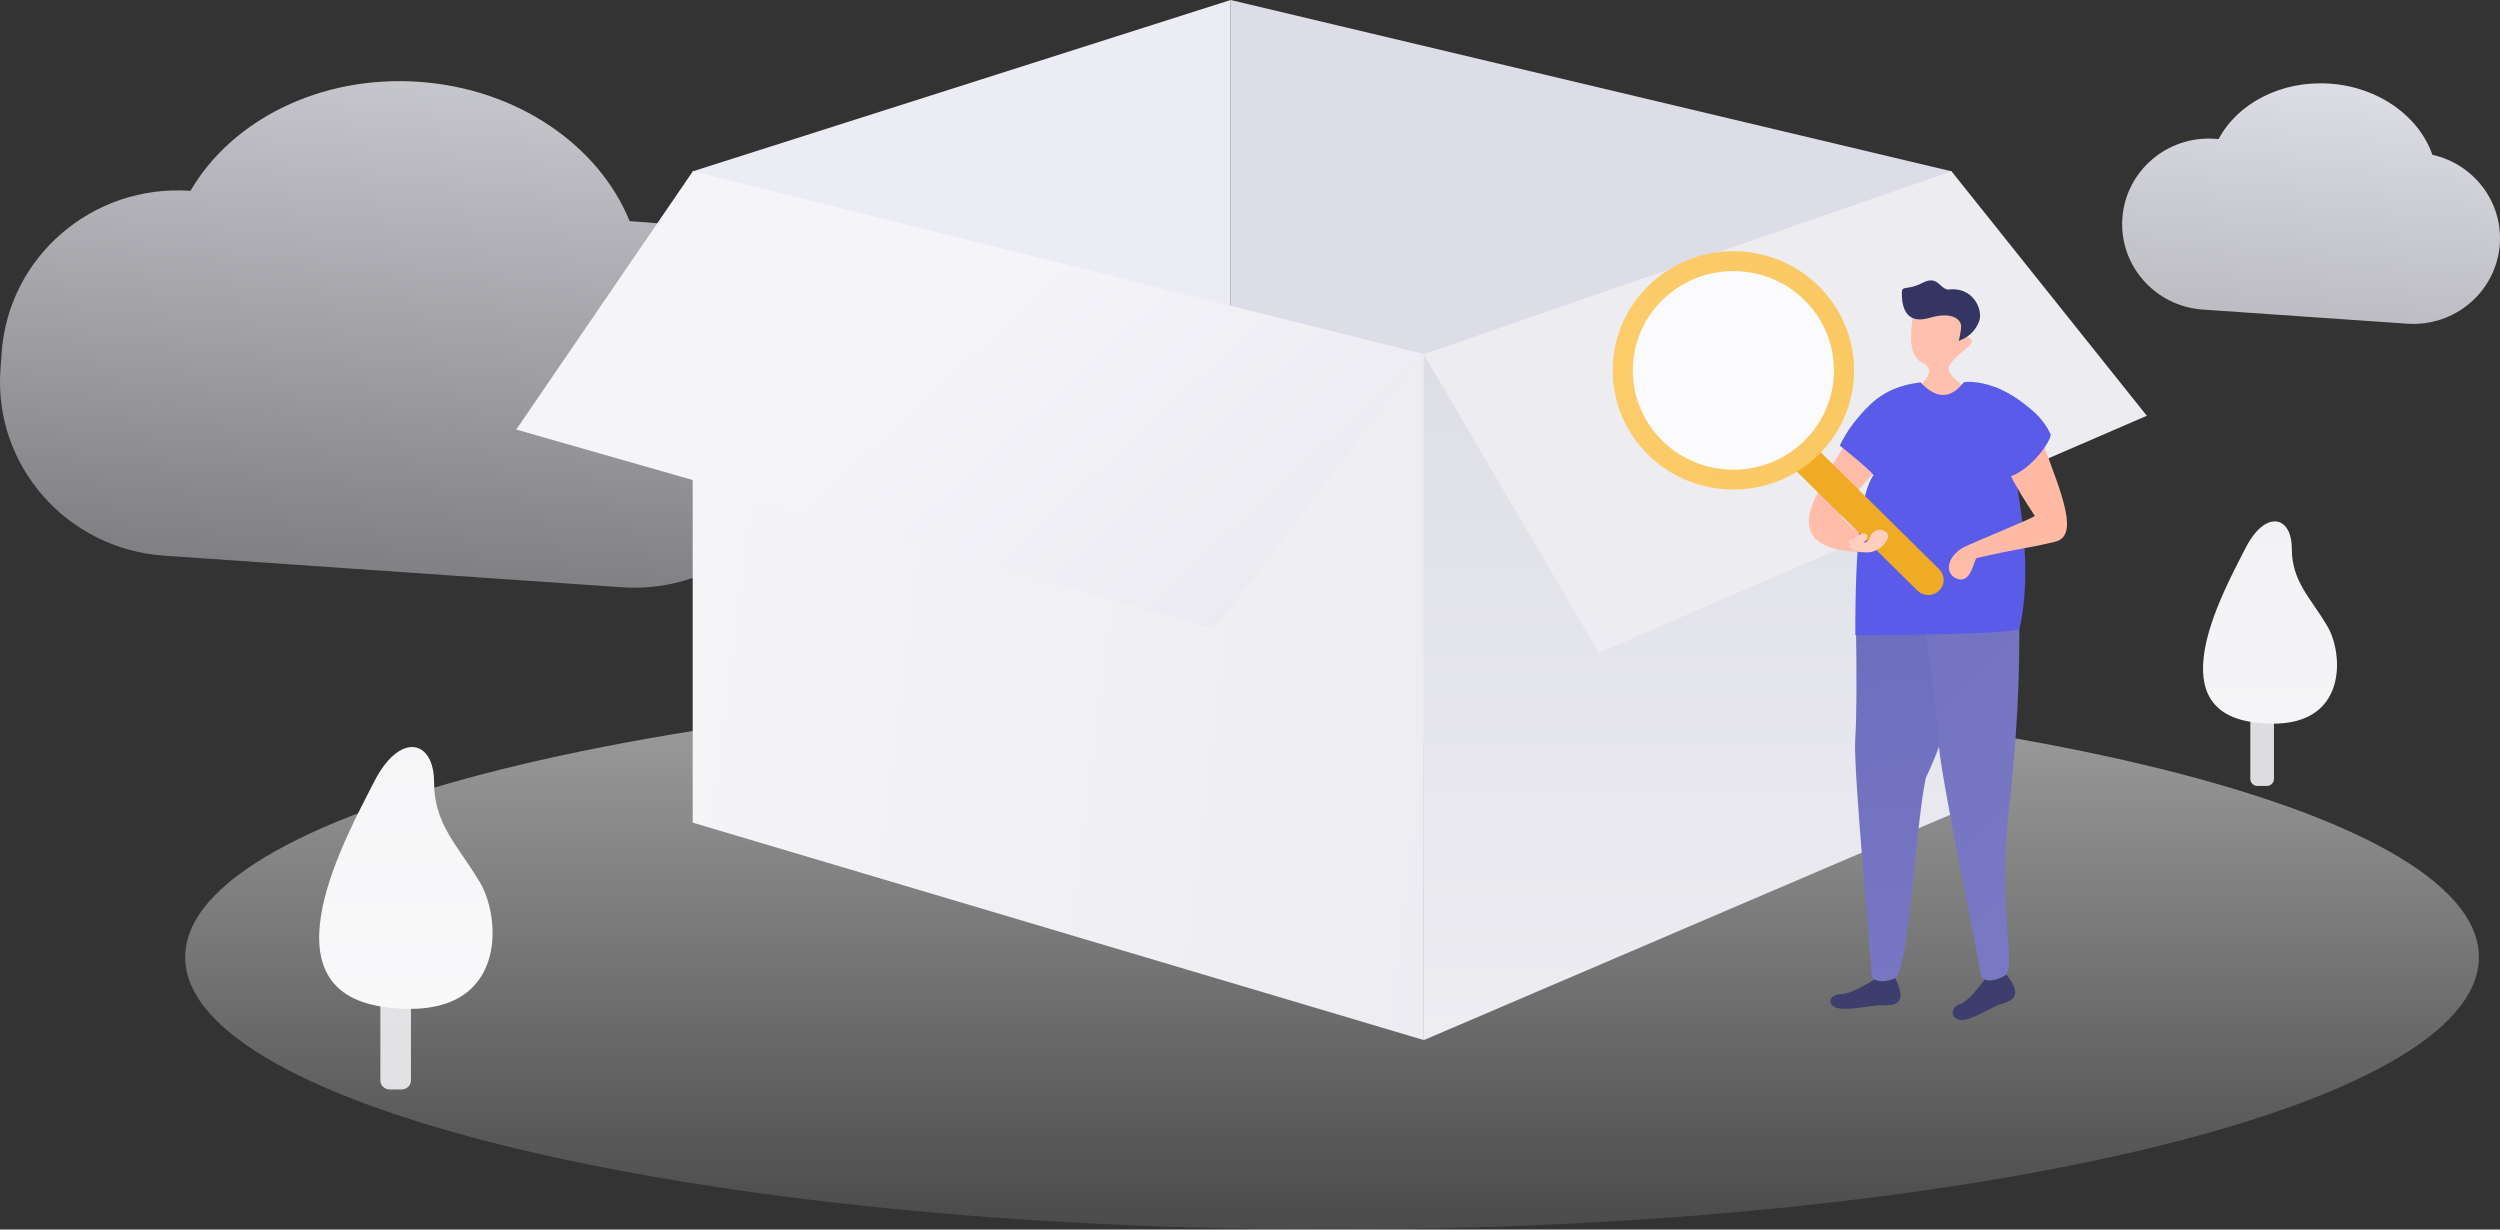
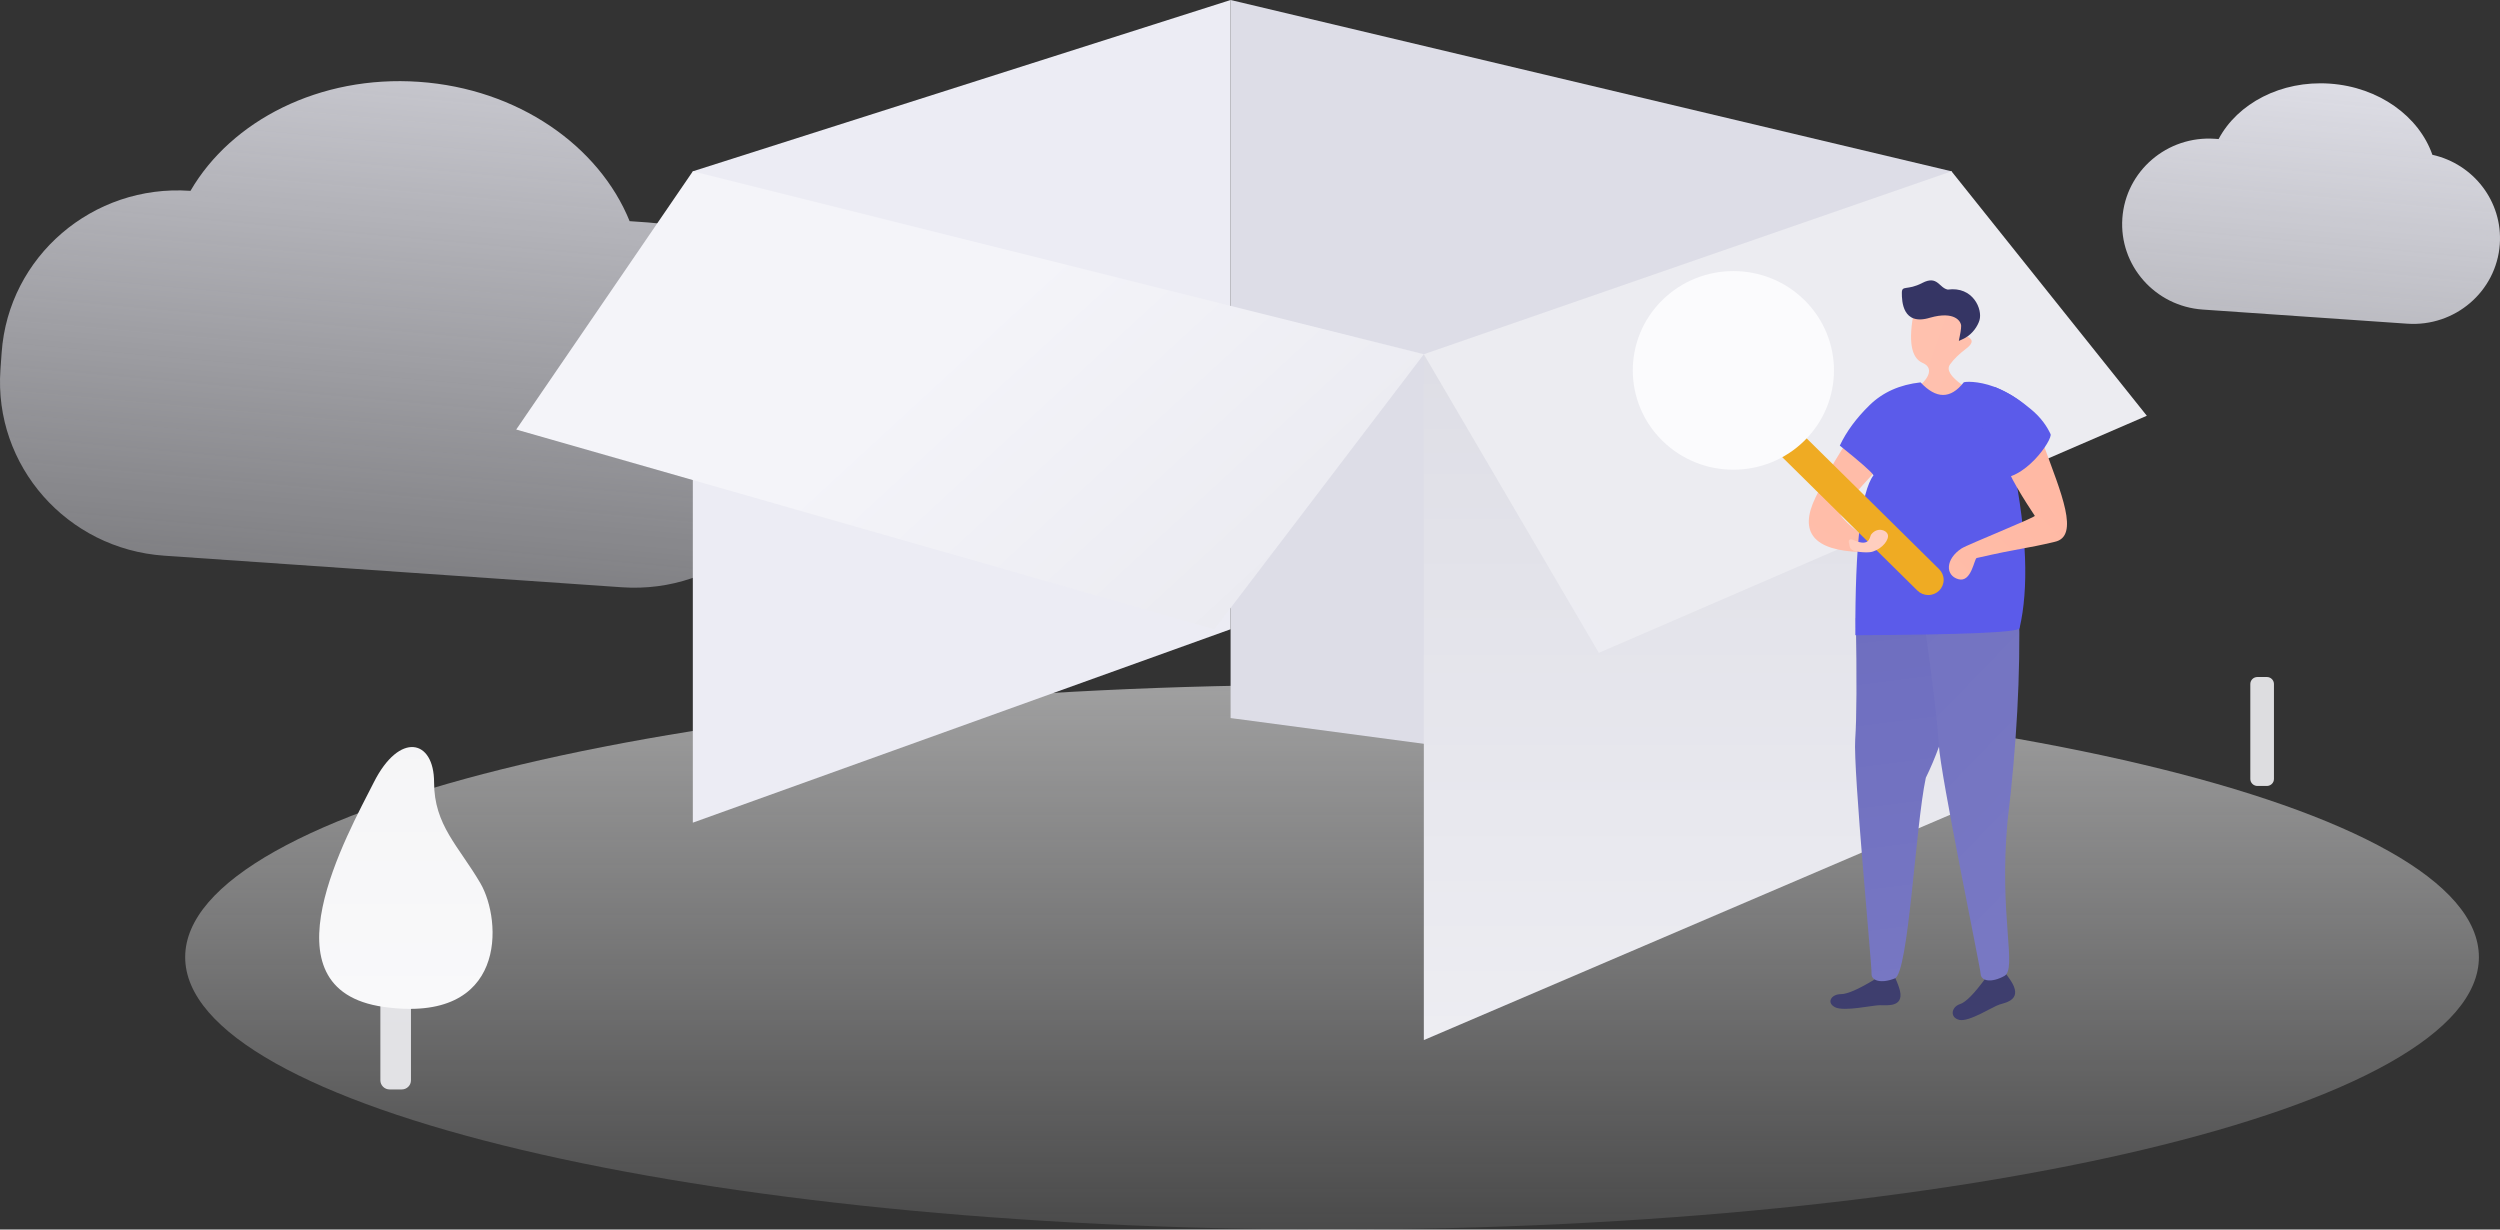
<svg xmlns="http://www.w3.org/2000/svg" width="122" height="60" viewBox="0 0 122 60" fill="none">
  <rect x="0" y="0" width="122" height="60" fill="#333333" stroke="none" />
  <path style="mix-blend-mode:normal" fill="url(#linear_fill_1_1619_0_0)" d="M65.003 60C95.913 60 120.97 54.049 120.97 46.709C120.97 39.368 95.913 33.418 65.003 33.418C34.094 33.418 9.037 39.368 9.037 46.709C9.037 54.049 34.094 60 65.003 60Z">
</path>
  <path style="mix-blend-mode:normal" fill="url(#linear_fill_1_1619_1_0)" d="M20.44 3.993C25.27 4.326 29.234 7.114 30.726 10.793L31.613 10.855C36.358 11.182 39.935 15.245 39.603 19.929L39.544 20.771C39.212 25.455 35.096 28.987 30.352 28.659L8.011 27.117C3.266 26.79 -0.31 22.727 0.021 18.043L0.081 17.2C0.413 12.517 4.528 8.985 9.272 9.312L9.295 9.314C11.291 5.876 15.609 3.659 20.44 3.993Z">
</path>
  <path style="mix-blend-mode:normal" fill="#F0F0F3" fill-opacity="0.9" d="M110.161 33.038L110.623 33.038C110.814 33.038 110.969 33.191 110.969 33.38L110.969 38.013C110.969 38.058 110.96 38.102 110.943 38.144C110.925 38.185 110.9 38.223 110.868 38.254C110.835 38.286 110.797 38.311 110.755 38.328C110.713 38.346 110.668 38.355 110.623 38.355L110.161 38.355C110.116 38.355 110.071 38.346 110.029 38.328C109.987 38.311 109.949 38.286 109.917 38.254C109.884 38.223 109.859 38.185 109.841 38.144C109.824 38.102 109.815 38.058 109.815 38.013L109.815 33.38C109.815 33.191 109.97 33.038 110.161 33.038Z">
- </path>
-   <path style="mix-blend-mode:normal" fill="url(#linear_fill_1_1619_3_0)" d="M109.568 26.772C108.599 28.692 105.261 34.583 109.938 35.242C114.616 35.902 114.407 31.981 113.587 30.578C112.766 29.175 111.84 28.39 111.84 26.772C111.84 25.155 110.538 24.852 109.568 26.772Z">
</path>
  <path style="mix-blend-mode:normal" fill="#F0F0F3" fill-opacity="0.9" d="M19.605 46.284C19.854 46.284 20.055 46.483 20.055 46.729L20.055 52.72C20.055 52.779 20.044 52.836 20.021 52.89C19.999 52.944 19.966 52.993 19.924 53.034C19.882 53.076 19.833 53.108 19.778 53.131C19.723 53.153 19.665 53.165 19.606 53.165L19.012 53.165C18.953 53.165 18.895 53.153 18.84 53.131C18.785 53.108 18.736 53.076 18.694 53.034C18.652 52.993 18.619 52.944 18.596 52.89C18.574 52.836 18.562 52.779 18.562 52.72L18.562 46.729C18.562 46.483 18.764 46.284 19.012 46.284L19.605 46.284Z">
</path>
  <path style="mix-blend-mode:normal" fill="url(#linear_fill_1_1619_5_0)" d="M18.243 38.176C16.988 40.661 12.668 48.284 18.722 49.137C24.775 49.991 24.505 44.917 23.443 43.101C22.382 41.286 21.183 40.269 21.183 38.176C21.183 36.083 19.498 35.69 18.243 38.176Z">
</path>
  <path style="mix-blend-mode:normal" fill="url(#linear_fill_1_1619_6_0)" d="M113.692 4.081C116.095 4.247 118.051 5.685 118.7 7.554C120.706 7.998 122.137 9.834 121.99 11.921C121.826 14.222 119.804 15.957 117.473 15.796L107.497 15.107C105.166 14.947 103.408 12.95 103.571 10.649C103.734 8.347 105.756 6.612 108.087 6.773L108.268 6.786C109.189 5.05 111.311 3.917 113.692 4.081Z">
</path>
  <path style="mix-blend-mode:normal" fill="#DDDDE7" d="M60.053 0L60.053 35.042L95.234 39.732L95.234 8.36L60.053 0Z">
</path>
  <path style="mix-blend-mode:normal" fill="#ECECF4" d="M33.81 8.36L60.053 0L60.053 30.707L33.81 40.146L33.81 8.36Z">
- </path>
-   <path style="mix-blend-mode:normal" fill="url(#linear_fill_1_1619_9_0)" d="M33.81 8.36L33.81 40.146L69.483 50.756L69.483 17.287L33.81 8.36Z">
</path>
  <path style="mix-blend-mode:normal" fill="url(#linear_fill_1_1619_10_0)" d="M69.483 17.287L69.483 50.756L95.234 39.732L95.234 8.36L69.483 17.287Z">
</path>
  <path style="mix-blend-mode:normal" fill="url(#linear_fill_1_1619_11_0)" d="M33.81 8.36L25.192 20.961L59.261 30.708L69.483 17.287L33.81 8.36Z">
</path>
  <path style="mix-blend-mode:normal" fill="url(#linear_fill_1_1619_12_0)" d="M69.483 17.287L78.023 31.858L104.765 20.289L95.234 8.36L69.483 17.287Z">
</path>
  <path style="mix-blend-mode:normal" fill="url(#linear_fill_1_1619_13_0)" d="M93.067 21.308C91.253 23.266 90.167 24.475 89.807 24.936C89.663 25.137 90.257 25.702 91.588 26.633C93.428 26.515 94.207 26.61 93.924 26.917C93.739 27.107 93.031 27.668 92.785 27.349C92.622 27.136 91.957 27 90.79 26.94C88.511 26.863 87.778 25.98 88.59 24.291C89.401 22.603 90.305 21.177 91.299 20.015L92.969 21.127L93.067 21.308Z">
</path>
  <path style="mix-blend-mode:normal" fill="url(#linear_fill_1_1619_14_0)" d="M93.406 15.177C93.118 16.61 93.253 17.453 93.812 17.705C94.543 18.009 93.837 18.717 93.689 18.794C93.591 18.846 93.678 18.993 93.951 19.235C94.413 19.478 94.754 19.575 94.971 19.526C95.188 19.476 95.453 19.233 95.766 18.794C95.183 18.377 94.98 18.042 95.157 17.79C95.334 17.538 95.603 17.275 95.964 17.001C96.314 16.734 96.3 16.53 95.923 16.391C96.014 16.138 96.049 15.85 96.025 15.526L94.797 15.177L93.548 14.905L93.406 15.177Z">
</path>
  <path style="mix-blend-mode:normal" fill="#353564" d="M94.189 15.503C95.386 15.163 95.704 15.685 95.704 15.906C95.704 16.053 95.666 16.297 95.591 16.637C95.696 16.592 95.8 16.543 95.901 16.489C96.268 16.282 96.511 15.915 96.598 15.629C96.759 15.095 96.284 13.963 95.052 14.132C94.623 14.051 94.555 13.42 93.808 13.808C93.062 14.196 92.81 13.898 92.81 14.295C92.81 14.693 92.841 15.918 94.189 15.503Z">
</path>
  <path style="mix-blend-mode:normal" fill="#3E3E6E" d="M91.486 47.794C90.699 48.274 90.149 48.514 89.837 48.514C89.368 48.514 89.114 48.929 89.55 49.153C89.987 49.377 91.383 49.054 91.741 49.054C92.098 49.054 93.019 49.182 92.666 48.169C92.431 47.494 92.215 47.206 92.018 47.307L91.486 47.449L91.486 47.794ZM96.889 47.745C96.344 48.492 95.931 48.91 95.647 49.001C95.222 49.138 95.138 49.657 95.613 49.77C96.087 49.883 97.24 49.129 97.564 49.025C97.888 48.921 98.768 48.789 98.091 47.804C97.64 47.148 97.343 46.902 97.2 47.068L96.767 47.376L96.889 47.745Z">
</path>
  <path style="mix-blend-mode:normal" fill="url(#linear_fill_1_1619_17_0)" d="M96.148 30.053C95.635 33.423 94.913 36.057 93.98 37.955C93.471 40.319 93.144 47.476 92.467 47.746C91.789 48.017 91.307 47.855 91.331 47.509C91.356 47.162 90.429 37.569 90.534 36.078C90.605 35.083 90.615 33.109 90.565 30.158L96.148 30.053Z">
</path>
  <path style="mix-blend-mode:normal" fill="url(#linear_fill_1_1619_18_0)" d="M98.529 29.669C98.602 32.905 98.414 36.378 97.966 40.089C97.547 44.715 98.451 47.277 97.812 47.628C97.173 47.979 96.674 47.876 96.656 47.529C96.637 47.182 94.691 37.819 94.612 36.326C94.559 35.33 94.326 33.37 93.914 30.447L98.529 29.669Z">
</path>
  <path style="mix-blend-mode:normal" fill="#5B5BEA" d="M93.724 18.66C94.488 19.478 95.189 19.478 95.829 18.66C95.941 18.586 98.291 18.471 99.956 21.144C99.973 21.245 99.506 21.796 98.555 22.797L98.263 22.797C98.91 26.086 99.007 28.706 98.555 30.657C98.495 30.86 95.824 30.974 90.541 30.999C90.527 26.599 90.822 23.997 91.426 23.195C91.352 23.047 90.804 22.564 89.782 21.745C90.104 21.062 90.588 20.404 91.234 19.773C91.88 19.142 92.71 18.771 93.724 18.66Z">
</path>
  <path style="mix-blend-mode:normal" fill="#EFAB23" d="M82.732 16.029C82.591 15.89 82.4 15.812 82.202 15.812C82.003 15.812 81.813 15.89 81.672 16.029C81.532 16.167 81.453 16.356 81.453 16.552C81.453 16.748 81.532 16.936 81.672 17.075L93.571 28.822C93.712 28.96 93.902 29.038 94.101 29.038C94.3 29.038 94.49 28.96 94.631 28.822C94.771 28.683 94.85 28.495 94.85 28.299C94.85 28.102 94.771 27.914 94.63 27.776L82.732 16.029Z">
</path>
-   <path style="mix-blend-mode:normal" fill="url(#linear_fill_1_1619_21_0)" d="M88.754 22.187C91.055 19.916 91.055 16.234 88.754 13.963C86.454 11.692 82.725 11.692 80.424 13.963C78.124 16.234 78.124 19.916 80.424 22.187C82.725 24.458 86.454 24.458 88.754 22.187Z">
- </path>
  <path style="mix-blend-mode:normal" fill="url(#linear_fill_1_1619_22_0)" d="M88.06 21.502C89.977 19.609 89.977 16.541 88.06 14.648C86.143 12.756 83.035 12.756 81.118 14.648C79.201 16.541 79.201 19.609 81.118 21.502C83.035 23.395 86.143 23.395 88.06 21.502Z">
</path>
  <path style="mix-blend-mode:normal" fill="url(#linear_fill_1_1619_23_0)" d="M97.918 22.592C97.858 22.963 98.903 24.582 99.296 25.169C99.424 25.211 96.011 26.576 95.722 26.765C94.933 27.282 94.923 28.082 95.568 28.265C96.212 28.447 96.339 27.259 96.463 27.231C98.636 26.734 98.826 26.788 100.268 26.442C101.513 26.176 100.573 24.038 99.736 21.736C98.899 19.435 97.977 22.221 97.918 22.592Z">
</path>
  <path style="mix-blend-mode:normal" fill="#5B5BEA" d="M97.367 18.889C97.765 19.076 98.042 19.217 98.198 19.309C98.606 19.552 98.885 19.79 99.065 19.934C99.623 20.38 99.903 20.837 100.065 21.179C100.199 21.416 98.768 23.564 97.367 23.321C97.176 23.313 96.871 22.87 96.453 21.991L97.367 18.889Z">
</path>
  <path style="mix-blend-mode:normal" fill="#FFCEBF" d="M91.397 26.916C91.876 26.762 92.202 26.324 92.124 26.086C92.046 25.849 91.596 25.713 91.311 26.086C91.23 26.193 91.269 26.718 90.461 26.358C90.243 26.261 90.185 26.374 90.234 26.52C90.28 26.66 90.208 26.884 90.737 26.934C90.938 26.953 91.2 26.979 91.397 26.916Z">
- </path>
-   <path style="mix-blend-mode:normal" fill="#FFCEBF" d="M90.872 26.541C91.076 26.394 91.181 26.194 91.107 26.093C91.033 25.992 90.807 26.029 90.603 26.175C90.399 26.322 90.293 26.522 90.368 26.623C90.442 26.724 90.668 26.687 90.872 26.541Z">
</path>
  <defs>
    <linearGradient id="linear_fill_1_1619_0_0" x1="61" y1="67.165" x2="61" y2="5.123" gradientUnits="userSpaceOnUse">
      <stop offset="0" stop-color="#FCFCFE" stop-opacity="0" />
      <stop offset="1" stop-color="#FAFAFA" />
    </linearGradient>
    <linearGradient id="linear_fill_1_1619_1_0" x1="64.262" y1="0.154" x2="59.058" y2="58.077" gradientUnits="userSpaceOnUse">
      <stop offset="0" stop-color="#DCDCE4" />
      <stop offset="1" stop-color="#DEDEE6" stop-opacity="0" />
    </linearGradient>
    <linearGradient id="linear_fill_1_1619_3_0" x1="60.996" y1="0" x2="60.996" y2="60" gradientUnits="userSpaceOnUse">
      <stop offset="0" stop-color="#EBEBEE" />
      <stop offset="1" stop-color="#FCFCFD" />
    </linearGradient>
    <linearGradient id="linear_fill_1_1619_5_0" x1="61" y1="0.001" x2="61" y2="60.001" gradientUnits="userSpaceOnUse">
      <stop offset="0" stop-color="#EBEBEE" />
      <stop offset="1" stop-color="#FCFCFD" />
    </linearGradient>
    <linearGradient id="linear_fill_1_1619_6_0" x1="64.388" y1="-0.062" x2="59.048" y2="58.187" gradientUnits="userSpaceOnUse">
      <stop offset="0" stop-color="#DCDCE4" />
      <stop offset="1" stop-color="#DEDEE6" stop-opacity="0" />
    </linearGradient>
    <linearGradient id="linear_fill_1_1619_9_0" x1="29.37" y1="30" x2="105.844" y2="39.399" gradientUnits="userSpaceOnUse">
      <stop offset="0" stop-color="#F6F6F9" />
      <stop offset="1" stop-color="#E4E4EB" />
    </linearGradient>
    <linearGradient id="linear_fill_1_1619_10_0" x1="61" y1="52.909" x2="61" y2="15.413" gradientUnits="userSpaceOnUse">
      <stop offset="0" stop-color="#EEEEF3" />
      <stop offset="1" stop-color="#DDDDE5" />
    </linearGradient>
    <linearGradient id="linear_fill_1_1619_11_0" x1="38.257" y1="24.211" x2="62.862" y2="50.929" gradientUnits="userSpaceOnUse">
      <stop offset="0" stop-color="#F4F4F9" />
      <stop offset="1" stop-color="#E3E3EA" />
    </linearGradient>
    <linearGradient id="linear_fill_1_1619_12_0" x1="82.982" y1="20.559" x2="54.279" y2="52.103" gradientUnits="userSpaceOnUse">
      <stop offset="0" stop-color="#ECECF1" />
      <stop offset="1" stop-color="#EBEDF3" />
    </linearGradient>
    <linearGradient id="linear_fill_1_1619_13_0" x1="53.593" y1="63.198" x2="83.481" y2="8.944" gradientUnits="userSpaceOnUse">
      <stop offset="0" stop-color="#FFD2C4" />
      <stop offset="1" stop-color="#FFB8A3" />
    </linearGradient>
    <linearGradient id="linear_fill_1_1619_14_0" x1="25.513" y1="9.684" x2="120.179" y2="42.673" gradientUnits="userSpaceOnUse">
      <stop offset="0" stop-color="#FFD2C4" />
      <stop offset="1" stop-color="#FFB8A3" />
    </linearGradient>
    <linearGradient id="linear_fill_1_1619_17_0" x1="38.385" y1="57.204" x2="31.307" y2="1.796" gradientUnits="userSpaceOnUse">
      <stop offset="0" stop-color="#7878C3" />
      <stop offset="1" stop-color="#5C5CBB" />
    </linearGradient>
    <linearGradient id="linear_fill_1_1619_18_0" x1="86.597" y1="57.136" x2="30.836" y2="3.188" gradientUnits="userSpaceOnUse">
      <stop offset="0" stop-color="#7878C3" />
      <stop offset="1" stop-color="#5C5CBB" />
    </linearGradient>
    <linearGradient id="linear_fill_1_1619_21_0" x1="115.988" y1="34.726" x2="6.328" y2="29.901" gradientUnits="userSpaceOnUse">
      <stop offset="0" stop-color="#FAC251" />
      <stop offset="1" stop-color="#FFDE9B" />
    </linearGradient>
    <linearGradient id="linear_fill_1_1619_22_0" x1="17.867" y1="8.787" x2="104.133" y2="51.213" gradientUnits="userSpaceOnUse">
      <stop offset="0" stop-color="#FCFCFF" />
      <stop offset="1" stop-color="#FAFAFC" />
    </linearGradient>
    <linearGradient id="linear_fill_1_1619_23_0" x1="56.758" y1="57.014" x2="96.051" y2="17.207" gradientUnits="userSpaceOnUse">
      <stop offset="0" stop-color="#FFD2C4" />
      <stop offset="1" stop-color="#FFB8A3" />
    </linearGradient>
  </defs>
</svg>